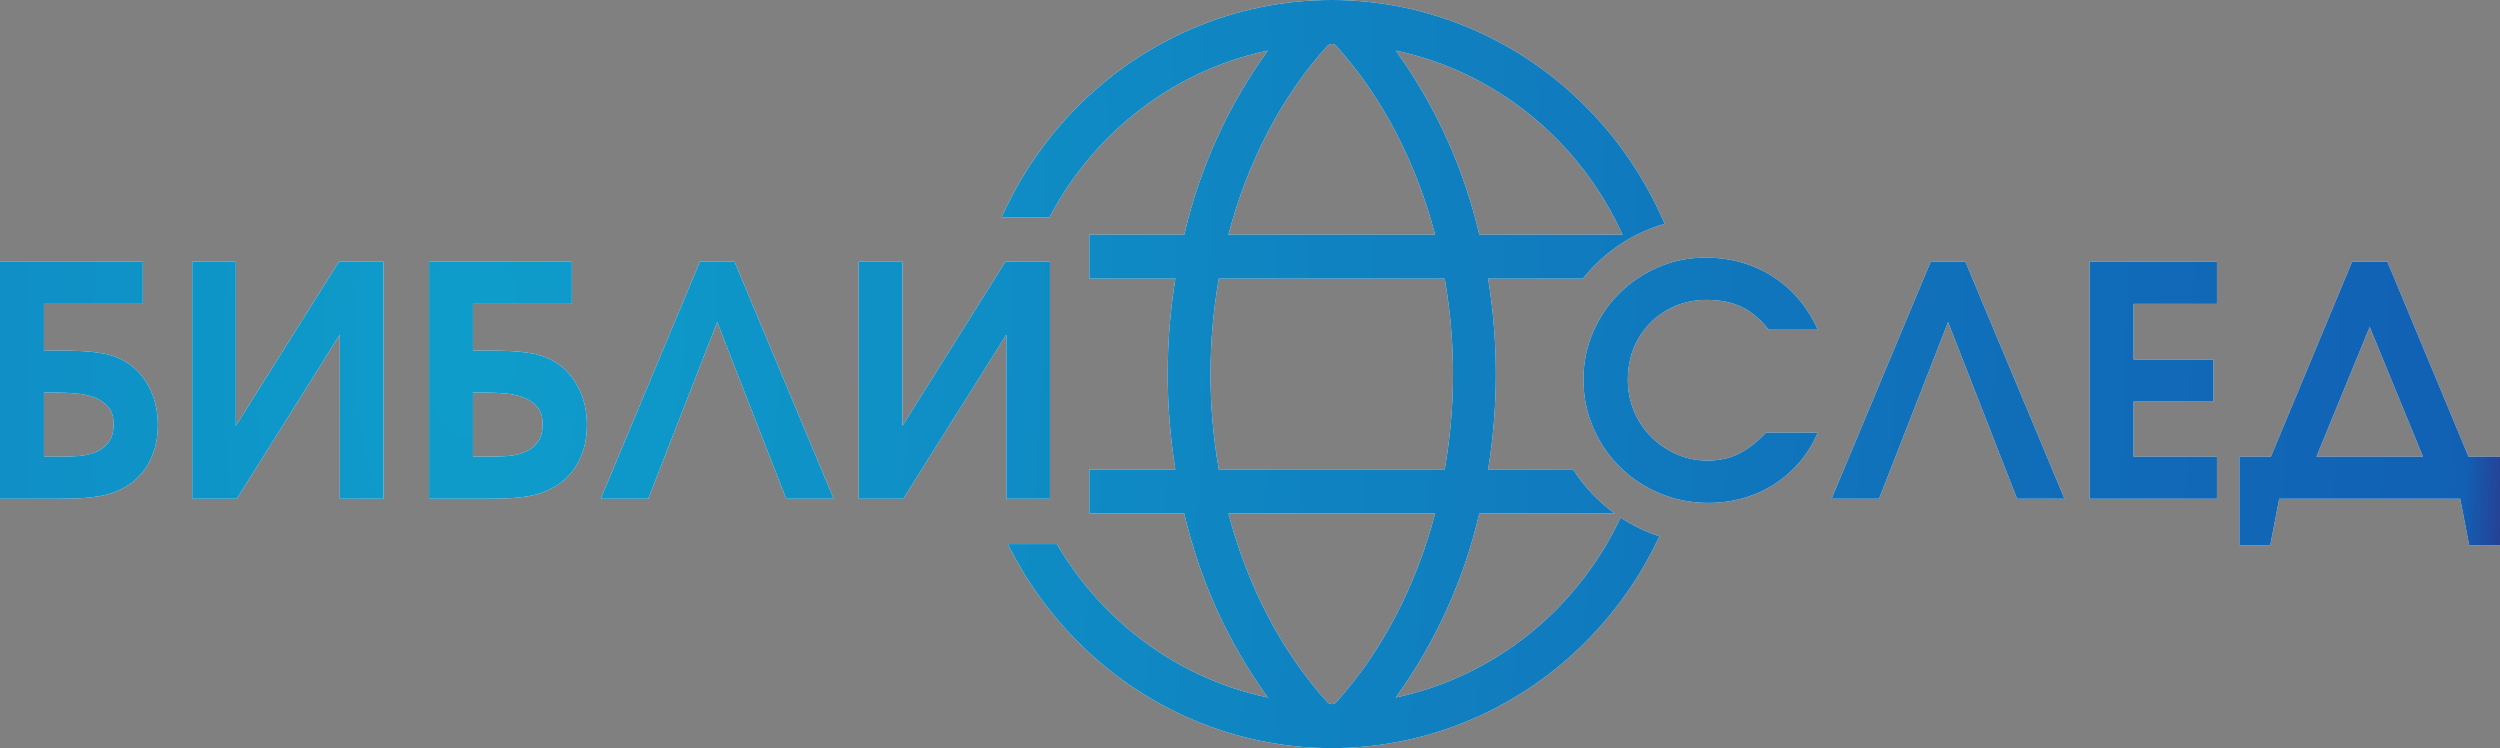
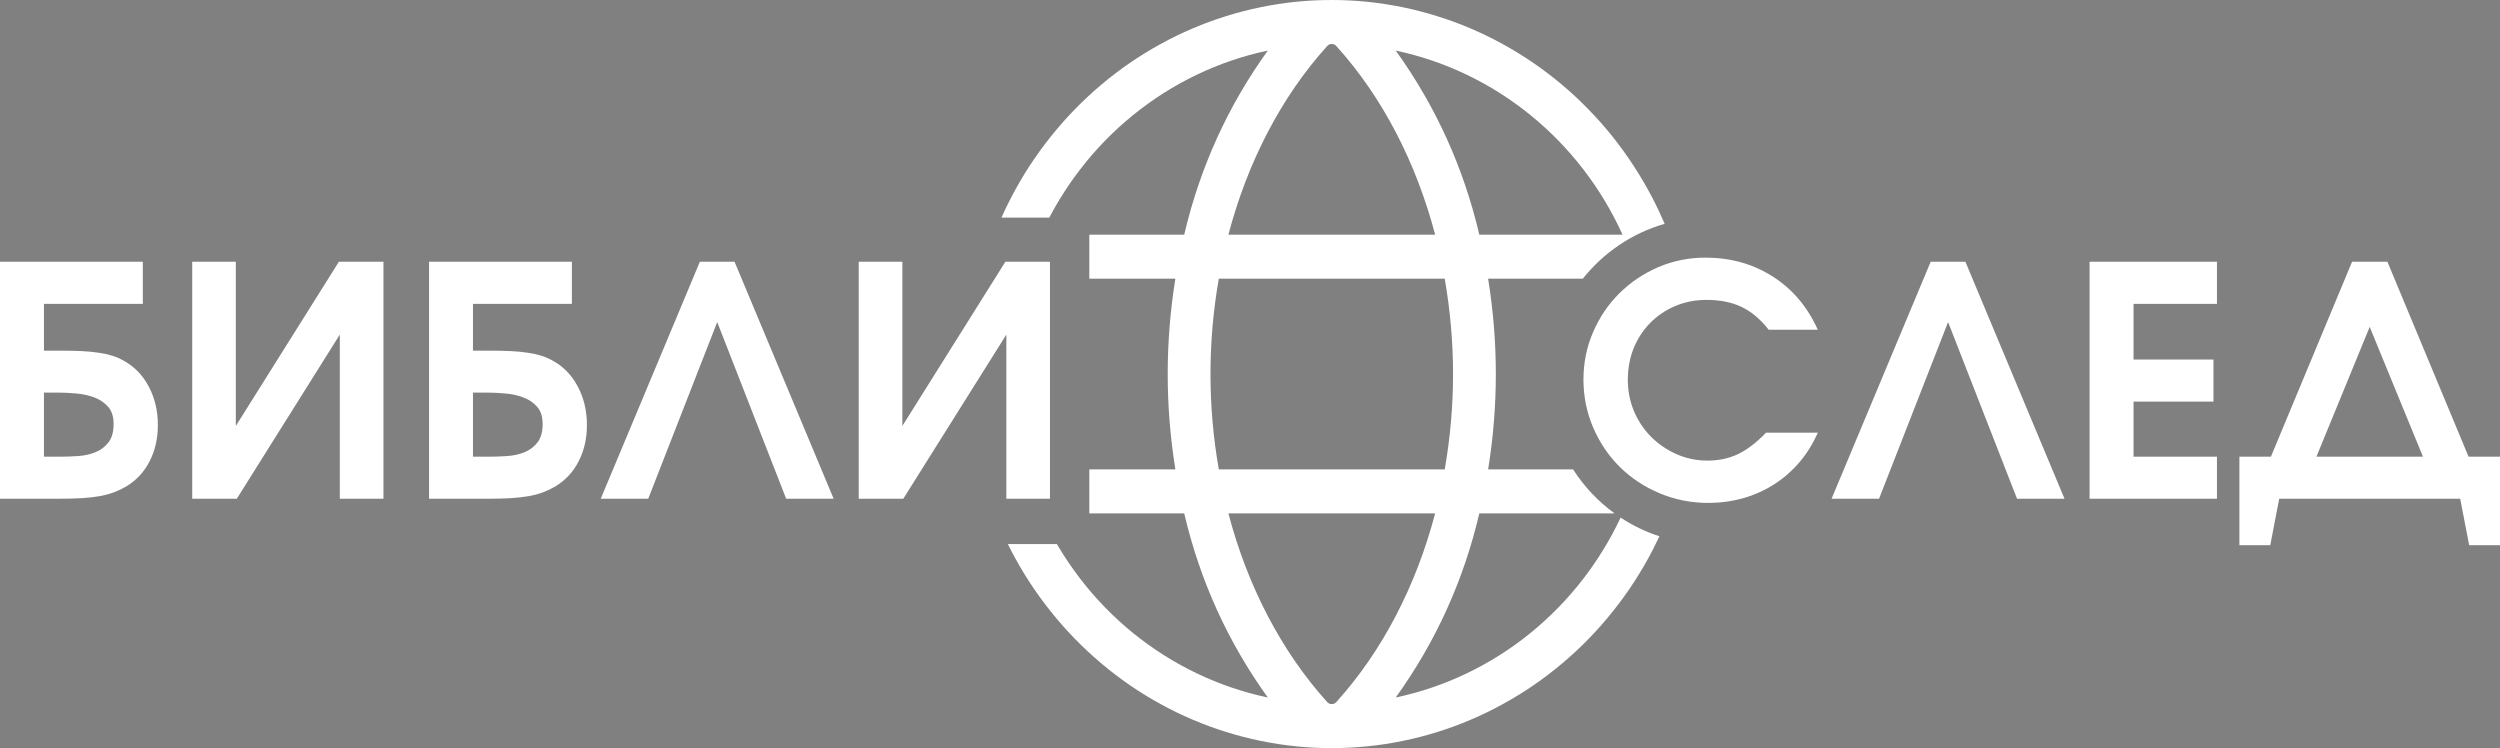
<svg xmlns="http://www.w3.org/2000/svg" width="665" height="199" viewBox="0 0 665 199" fill="none">
  <rect x="0" y="0" width="665" height="199" fill="#808080" stroke="none" />
  <desc>
			Created with Pixso.
	</desc>
  <defs>
    <radialGradient gradientTransform="translate(127.978 81.962) rotate(1.87) scale(537.309 1173.06)" cx="0" cy="0" r="1" id="paint_radial_1341_64763_0" gradientUnits="userSpaceOnUse">
      <stop stop-color="#0E9DCB" />
      <stop offset="0.977" stop-color="#1160B4" />
      <stop offset="1" stop-color="#2B398D" />
    </radialGradient>
  </defs>
  <path id="Форма 23" d="M344.76 0.47C347.92 0.15 351.08 0 354.25 0C357.42 0 360.58 0.16 363.73 0.48C366.87 0.81 370 1.29 373.11 1.92C376.22 2.56 379.29 3.36 382.31 4.31C385.35 5.25 388.33 6.35 391.25 7.6C394.17 8.85 397.03 10.24 399.83 11.78C402.61 13.32 405.32 14.98 407.96 16.8C410.6 18.61 413.14 20.55 415.58 22.61C418.03 24.68 420.38 26.87 422.62 29.18C424.86 31.48 426.98 33.89 428.99 36.4C430.99 38.92 432.89 41.54 434.63 44.24C436.4 46.95 438.03 49.75 439.52 52.61C440.71 54.88 441.79 57.18 442.8 59.53C434.11 62.03 426.54 67.21 421.03 74.13L395.84 74.13C397.21 82.59 397.89 91.04 397.89 99.5C397.89 107.95 397.21 116.4 395.84 124.86L418.44 124.86C421.36 129.42 425.11 133.39 429.47 136.56L393.5 136.56C389.31 154.43 381.9 170.76 371.26 185.54C377.79 184.15 384.09 182.02 390.14 179.12C396.2 176.22 401.83 172.65 407.07 168.41C412.31 164.15 417 159.34 421.15 153.96C425.04 148.9 428.36 143.48 431.08 137.68C434.26 139.77 437.72 141.46 441.41 142.65C440.81 143.91 440.2 145.16 439.56 146.4C438.06 149.28 436.44 152.07 434.68 154.78C432.92 157.48 431.04 160.1 429.02 162.62C427.02 165.13 424.89 167.55 422.65 169.85C420.41 172.16 418.07 174.34 415.61 176.41C413.16 178.48 410.63 180.41 407.99 182.23C405.35 184.04 402.64 185.71 399.84 187.24C397.06 188.78 394.2 190.18 391.27 191.42C388.35 192.67 385.37 193.77 382.33 194.71C379.29 195.66 376.22 196.45 373.13 197.08C370.01 197.72 366.89 198.2 363.73 198.52C360.58 198.84 357.42 199 354.25 199C351.08 199 347.92 198.84 344.76 198.52C341.61 198.2 338.48 197.72 335.37 197.08C332.27 196.45 329.21 195.66 326.17 194.71C323.13 193.77 320.15 192.67 317.23 191.42C314.3 190.18 311.44 188.78 308.65 187.24C305.85 185.71 303.14 184.04 300.5 182.23C297.87 180.41 295.33 178.48 292.89 176.41C290.43 174.34 288.09 172.16 285.85 169.85C283.61 167.55 281.48 165.13 279.48 162.62C277.46 160.1 275.58 157.48 273.81 154.78C272.05 152.07 270.44 149.28 268.94 146.4C268.65 145.85 268.37 145.29 268.09 144.72L281.12 144.72C283 147.92 285.08 151 287.35 153.96C291.49 159.34 296.19 164.15 301.42 168.41C306.67 172.65 312.3 176.22 318.36 179.12C324.41 182.02 330.7 184.15 337.24 185.54C326.6 170.76 319.19 154.43 315 136.56L289.76 136.56L289.76 124.86L312.65 124.86C311.29 116.4 310.61 107.95 310.61 99.5C310.61 91.04 311.29 82.59 312.65 74.13L289.76 74.13L289.76 62.43L315 62.43C319.19 44.56 326.6 28.23 337.24 13.45C330.7 14.84 324.41 16.97 318.36 19.87C312.3 22.77 306.67 26.34 301.42 30.59C296.19 34.84 291.49 39.65 287.35 45.03C284.23 49.08 281.48 53.37 279.11 57.89L266.38 57.89C267.18 56.1 268.04 54.33 268.94 52.59C270.44 49.72 272.05 46.92 273.81 44.21C275.58 41.51 277.46 38.89 279.48 36.37C281.48 33.86 283.61 31.44 285.85 29.14C288.09 26.84 290.43 24.65 292.89 22.58C295.33 20.51 297.87 18.58 300.5 16.76C303.14 14.96 305.85 13.28 308.65 11.75C311.44 10.21 314.3 8.81 317.23 7.57C318.2 7.15 319.18 6.76 320.17 6.37C322.14 5.61 324.14 4.91 326.17 4.28C329.21 3.33 332.27 2.54 335.37 1.91C338.48 1.27 341.61 0.79 344.76 0.47ZM355.49 12.28C355.17 11.89 354.75 11.7 354.25 11.7C353.75 11.7 353.33 11.89 353 12.28C340.78 25.81 331.82 43.18 326.75 62.43L381.75 62.43C376.68 43.18 367.72 25.81 355.49 12.28ZM393.5 62.43L431.6 62.43C428.78 56.21 425.29 50.41 421.15 45.03C417 39.65 412.31 34.84 407.07 30.59C401.83 26.34 396.2 22.77 390.14 19.87C384.09 16.97 377.79 14.84 371.26 13.45C381.9 28.23 389.31 44.56 393.5 62.43ZM483.53 115.09C482.27 117.99 480.66 120.59 478.7 122.9C476.74 125.2 474.5 127.17 471.99 128.79C469.49 130.4 466.74 131.64 463.76 132.5C460.77 133.34 457.66 133.77 454.42 133.77C449.81 133.77 445.48 132.91 441.44 131.2C437.39 129.5 433.88 127.17 430.89 124.23C427.9 121.27 425.54 117.79 423.81 113.78C422.07 109.77 421.2 105.48 421.2 100.93C421.2 96.5 422.05 92.31 423.76 88.35C425.47 84.4 427.79 80.96 430.72 78.05C433.66 75.12 437.1 72.8 441.04 71.09C445 69.38 449.2 68.53 453.65 68.53C460.36 68.53 466.33 70.21 471.57 73.57C476.81 76.91 480.8 81.63 483.53 87.71L470.47 87.71C468.3 84.93 465.92 82.92 463.32 81.67C460.73 80.41 457.59 79.77 453.9 79.77C450.94 79.77 448.18 80.32 445.62 81.4C443.07 82.48 440.84 83.98 438.95 85.9C437.08 87.8 435.61 90.04 434.56 92.62C433.52 95.2 433 98 433 101.01C433 103.97 433.55 106.76 434.64 109.38C435.75 111.99 437.28 114.27 439.21 116.21C441.15 118.14 443.4 119.68 445.96 120.81C448.53 121.95 451.27 122.52 454.17 122.52C457.18 122.52 459.89 121.95 462.28 120.81C464.67 119.68 467.17 117.77 469.78 115.09L483.53 115.09ZM0 69.63L37.99 69.63L37.99 80.82L11.69 80.82L11.69 93.27L15.6 93.27C17.94 93.27 19.98 93.31 21.71 93.39C23.45 93.48 24.97 93.62 26.27 93.83C27.6 94.02 28.76 94.28 29.78 94.6C30.81 94.91 31.78 95.31 32.69 95.83C35.58 97.36 37.86 99.65 39.51 102.72C41.16 105.79 41.99 109.23 41.99 113.05C41.99 116.63 41.26 119.84 39.8 122.69C38.36 125.53 36.27 127.78 33.55 129.41C32.58 129.98 31.54 130.48 30.42 130.91C29.31 131.34 28.05 131.69 26.65 131.95C25.26 132.2 23.68 132.38 21.92 132.5C20.17 132.61 18.13 132.66 15.79 132.66L0 132.66L0 69.63ZM51.13 69.63L62.73 69.63L62.73 113.3L90.14 69.63L102 69.63L102 132.66L90.39 132.66L90.39 89L62.99 132.66L51.13 132.66L51.13 69.63ZM114.13 69.63L152.12 69.63L152.12 80.82L125.81 80.82L125.81 93.27L129.73 93.27C132.07 93.27 134.1 93.31 135.84 93.39C137.58 93.48 139.1 93.62 140.4 93.83C141.72 94.02 142.89 94.28 143.91 94.6C144.93 94.91 145.91 95.31 146.82 95.83C149.71 97.36 151.99 99.65 153.64 102.72C155.29 105.79 156.12 109.23 156.12 113.05C156.12 116.63 155.39 119.84 153.93 122.69C152.49 125.53 150.4 127.78 147.68 129.41C146.71 129.98 145.66 130.48 144.55 130.91C143.44 131.34 142.18 131.69 140.78 131.95C139.39 132.2 137.81 132.38 136.05 132.5C134.3 132.61 132.26 132.66 129.92 132.66L114.13 132.66L114.13 69.63ZM186.16 69.63L195.39 69.63L221.75 132.66L209.12 132.66L190.78 85.67L172.43 132.66L159.8 132.66L186.16 69.63ZM228.42 69.63L240.03 69.63L240.03 113.3L267.43 69.63L279.29 69.63L279.29 132.66L267.69 132.66L267.69 89L240.28 132.66L228.42 132.66L228.42 69.63ZM513.56 69.63L522.8 69.63L549.16 132.66L536.53 132.66L518.19 85.67L499.83 132.66L487.2 132.66L513.56 69.63ZM555.83 69.63L589.71 69.63L589.71 80.82L567.52 80.82L567.52 95.64L588.78 95.64L588.78 106.82L567.52 106.82L567.52 121.48L589.71 121.48L589.71 132.66L555.83 132.66L555.83 69.63ZM595.68 121.48L604.06 121.48L625.65 69.63L635.05 69.63L656.64 121.48L665 121.48L665 145.03L656.8 145.03L654.41 132.66L606.27 132.66L603.89 145.03L595.68 145.03L595.68 121.48ZM321.99 99.5C321.99 107.95 322.72 116.4 324.2 124.86L384.3 124.86C385.77 116.4 386.51 107.95 386.51 99.5C386.51 91.04 385.77 82.59 384.3 74.13L324.2 74.13C322.72 82.59 321.99 91.04 321.99 99.5ZM644.51 121.48L630.34 86.96L616.17 121.48L644.51 121.48ZM15.96 121.48C17.49 121.48 19.09 121.43 20.77 121.31C22.45 121.2 23.99 120.86 25.38 120.29C26.78 119.72 27.94 118.86 28.84 117.69C29.76 116.52 30.22 114.89 30.22 112.8C30.22 110.8 29.72 109.25 28.72 108.16C27.72 107.04 26.47 106.22 24.98 105.68C23.51 105.14 21.92 104.8 20.21 104.66C18.52 104.5 16.93 104.43 15.44 104.43L11.69 104.43L11.69 121.48L15.96 121.48ZM130.09 121.48C131.62 121.48 133.22 121.43 134.9 121.31C136.58 121.2 138.12 120.86 139.51 120.29C140.91 119.72 142.06 118.86 142.97 117.69C143.88 116.52 144.34 114.89 144.34 112.8C144.34 110.8 143.84 109.25 142.84 108.16C141.84 107.04 140.6 106.22 139.11 105.68C137.64 105.14 136.05 104.8 134.34 104.66C132.65 104.5 131.05 104.43 129.57 104.43L125.81 104.43L125.81 121.48L130.09 121.48ZM353 186.71C353.33 187.1 353.75 187.29 354.25 187.29C354.75 187.29 355.17 187.1 355.49 186.71C367.72 173.18 376.68 155.81 381.75 136.56L326.75 136.56C331.82 155.81 340.78 173.18 353 186.71Z" fill="#FFFFFF" fill-opacity="1" fill-rule="evenodd" />
-   <path id="Форма 23" d="M344.76 0.47C347.92 0.15 351.08 0 354.25 0C357.42 0 360.58 0.16 363.73 0.48C366.87 0.81 370 1.29 373.11 1.92C376.22 2.56 379.29 3.36 382.31 4.31C385.35 5.25 388.33 6.35 391.25 7.6C394.17 8.85 397.03 10.24 399.83 11.78C402.61 13.32 405.32 14.98 407.96 16.8C410.6 18.61 413.14 20.55 415.58 22.61C418.03 24.68 420.38 26.87 422.62 29.18C424.86 31.48 426.98 33.89 428.99 36.4C430.99 38.92 432.89 41.54 434.63 44.24C436.4 46.95 438.03 49.75 439.52 52.61C440.71 54.88 441.79 57.18 442.8 59.53C434.11 62.03 426.54 67.21 421.03 74.13L395.84 74.13C397.21 82.59 397.89 91.04 397.89 99.5C397.89 107.95 397.21 116.4 395.84 124.86L418.44 124.86C421.36 129.42 425.11 133.39 429.47 136.56L393.5 136.56C389.31 154.43 381.9 170.76 371.26 185.54C377.79 184.15 384.09 182.02 390.14 179.12C396.2 176.22 401.83 172.65 407.07 168.41C412.31 164.15 417 159.34 421.15 153.96C425.04 148.9 428.36 143.48 431.08 137.68C434.26 139.77 437.72 141.46 441.41 142.65C440.81 143.91 440.2 145.16 439.56 146.4C438.06 149.28 436.44 152.07 434.68 154.78C432.92 157.48 431.04 160.1 429.02 162.62C427.02 165.13 424.89 167.55 422.65 169.85C420.41 172.16 418.07 174.34 415.61 176.41C413.16 178.48 410.63 180.41 407.99 182.23C405.35 184.04 402.64 185.71 399.84 187.24C397.06 188.78 394.2 190.18 391.27 191.42C388.35 192.67 385.37 193.77 382.33 194.71C379.29 195.66 376.22 196.45 373.13 197.08C370.01 197.72 366.89 198.2 363.73 198.52C360.58 198.84 357.42 199 354.25 199C351.08 199 347.92 198.84 344.76 198.52C341.61 198.2 338.48 197.72 335.37 197.08C332.27 196.45 329.21 195.66 326.17 194.71C323.13 193.77 320.15 192.67 317.23 191.42C314.3 190.18 311.44 188.78 308.65 187.24C305.85 185.71 303.14 184.04 300.5 182.23C297.87 180.41 295.33 178.48 292.89 176.41C290.43 174.34 288.09 172.16 285.85 169.85C283.61 167.55 281.48 165.13 279.48 162.62C277.46 160.1 275.58 157.48 273.81 154.78C272.05 152.07 270.44 149.28 268.94 146.4C268.65 145.85 268.37 145.29 268.09 144.72L281.12 144.72C283 147.92 285.08 151 287.35 153.96C291.49 159.34 296.19 164.15 301.42 168.41C306.67 172.65 312.3 176.22 318.36 179.12C324.41 182.02 330.7 184.15 337.24 185.54C326.6 170.76 319.19 154.43 315 136.56L289.76 136.56L289.76 124.86L312.65 124.86C311.29 116.4 310.61 107.95 310.61 99.5C310.61 91.04 311.29 82.59 312.65 74.13L289.76 74.13L289.76 62.43L315 62.43C319.19 44.56 326.6 28.23 337.24 13.45C330.7 14.84 324.41 16.97 318.36 19.87C312.3 22.77 306.67 26.34 301.42 30.59C296.19 34.84 291.49 39.65 287.35 45.03C284.23 49.08 281.48 53.37 279.11 57.89L266.38 57.89C267.18 56.1 268.04 54.33 268.94 52.59C270.44 49.72 272.05 46.92 273.81 44.21C275.58 41.51 277.46 38.89 279.48 36.37C281.48 33.86 283.61 31.44 285.85 29.14C288.09 26.84 290.43 24.65 292.89 22.58C295.33 20.51 297.87 18.58 300.5 16.76C303.14 14.96 305.85 13.28 308.65 11.75C311.44 10.21 314.3 8.81 317.23 7.57C318.2 7.15 319.18 6.76 320.17 6.37C322.14 5.61 324.14 4.91 326.17 4.28C329.21 3.33 332.27 2.54 335.37 1.91C338.48 1.27 341.61 0.79 344.76 0.47ZM355.49 12.28C355.17 11.89 354.75 11.7 354.25 11.7C353.75 11.7 353.33 11.89 353 12.28C340.78 25.81 331.82 43.18 326.75 62.43L381.75 62.43C376.68 43.18 367.72 25.81 355.49 12.28ZM393.5 62.43L431.6 62.43C428.78 56.21 425.29 50.41 421.15 45.03C417 39.65 412.31 34.84 407.07 30.59C401.83 26.34 396.2 22.77 390.14 19.87C384.09 16.97 377.79 14.84 371.26 13.45C381.9 28.23 389.31 44.56 393.5 62.43ZM483.53 115.09C482.27 117.99 480.66 120.59 478.7 122.9C476.74 125.2 474.5 127.17 471.99 128.79C469.49 130.4 466.74 131.64 463.76 132.5C460.77 133.34 457.66 133.77 454.42 133.77C449.81 133.77 445.48 132.91 441.44 131.2C437.39 129.5 433.88 127.17 430.89 124.23C427.9 121.27 425.54 117.79 423.81 113.78C422.07 109.77 421.2 105.48 421.2 100.93C421.2 96.5 422.05 92.31 423.76 88.35C425.47 84.4 427.79 80.96 430.72 78.05C433.66 75.12 437.1 72.8 441.04 71.09C445 69.38 449.2 68.53 453.65 68.53C460.36 68.53 466.33 70.21 471.57 73.57C476.81 76.91 480.8 81.63 483.53 87.71L470.47 87.71C468.3 84.93 465.92 82.92 463.32 81.67C460.73 80.41 457.59 79.77 453.9 79.77C450.94 79.77 448.18 80.32 445.62 81.4C443.07 82.48 440.84 83.98 438.95 85.9C437.08 87.8 435.61 90.04 434.56 92.62C433.52 95.2 433 98 433 101.01C433 103.97 433.55 106.76 434.64 109.38C435.75 111.99 437.28 114.27 439.21 116.21C441.15 118.14 443.4 119.68 445.96 120.81C448.53 121.95 451.27 122.52 454.17 122.52C457.18 122.52 459.89 121.95 462.28 120.81C464.67 119.68 467.17 117.77 469.78 115.09L483.53 115.09ZM0 69.63L37.99 69.63L37.99 80.82L11.69 80.82L11.69 93.27L15.6 93.27C17.94 93.27 19.98 93.31 21.71 93.39C23.45 93.48 24.97 93.62 26.27 93.83C27.6 94.02 28.76 94.28 29.78 94.6C30.81 94.91 31.78 95.31 32.69 95.83C35.58 97.36 37.86 99.65 39.51 102.72C41.16 105.79 41.99 109.23 41.99 113.05C41.99 116.63 41.26 119.84 39.8 122.69C38.36 125.53 36.27 127.78 33.55 129.41C32.58 129.98 31.54 130.48 30.42 130.91C29.31 131.34 28.05 131.69 26.65 131.95C25.26 132.2 23.68 132.38 21.92 132.5C20.17 132.61 18.13 132.66 15.79 132.66L0 132.66L0 69.63ZM51.13 69.63L62.73 69.63L62.73 113.3L90.14 69.63L102 69.63L102 132.66L90.39 132.66L90.39 89L62.99 132.66L51.13 132.66L51.13 69.63ZM114.13 69.63L152.12 69.63L152.12 80.82L125.81 80.82L125.81 93.27L129.73 93.27C132.07 93.27 134.1 93.31 135.84 93.39C137.58 93.48 139.1 93.62 140.4 93.83C141.72 94.02 142.89 94.28 143.91 94.6C144.93 94.91 145.91 95.31 146.82 95.83C149.71 97.36 151.99 99.65 153.64 102.72C155.29 105.79 156.12 109.23 156.12 113.05C156.12 116.63 155.39 119.84 153.93 122.69C152.49 125.53 150.4 127.78 147.68 129.41C146.71 129.98 145.66 130.48 144.55 130.91C143.44 131.34 142.18 131.69 140.78 131.95C139.39 132.2 137.81 132.38 136.05 132.5C134.3 132.61 132.26 132.66 129.92 132.66L114.13 132.66L114.13 69.63ZM186.16 69.63L195.39 69.63L221.75 132.66L209.12 132.66L190.78 85.67L172.43 132.66L159.8 132.66L186.16 69.63ZM228.42 69.63L240.03 69.63L240.03 113.3L267.43 69.63L279.29 69.63L279.29 132.66L267.69 132.66L267.69 89L240.28 132.66L228.42 132.66L228.42 69.63ZM513.56 69.63L522.8 69.63L549.16 132.66L536.53 132.66L518.19 85.67L499.83 132.66L487.2 132.66L513.56 69.63ZM555.83 69.63L589.71 69.63L589.71 80.82L567.52 80.82L567.52 95.64L588.78 95.64L588.78 106.82L567.52 106.82L567.52 121.48L589.71 121.48L589.71 132.66L555.83 132.66L555.83 69.63ZM595.68 121.48L604.06 121.48L625.65 69.63L635.05 69.63L656.64 121.48L665 121.48L665 145.03L656.8 145.03L654.41 132.66L606.27 132.66L603.89 145.03L595.68 145.03L595.68 121.48ZM321.99 99.5C321.99 107.95 322.72 116.4 324.2 124.86L384.3 124.86C385.77 116.4 386.51 107.95 386.51 99.5C386.51 91.04 385.77 82.59 384.3 74.13L324.2 74.13C322.72 82.59 321.99 91.04 321.99 99.5ZM644.51 121.48L630.34 86.96L616.17 121.48L644.51 121.48ZM15.96 121.48C17.49 121.48 19.09 121.43 20.77 121.31C22.45 121.2 23.99 120.86 25.38 120.29C26.78 119.72 27.94 118.86 28.84 117.69C29.76 116.52 30.22 114.89 30.22 112.8C30.22 110.8 29.72 109.25 28.72 108.16C27.72 107.04 26.47 106.22 24.98 105.68C23.51 105.14 21.92 104.8 20.21 104.66C18.52 104.5 16.93 104.43 15.44 104.43L11.69 104.43L11.69 121.48L15.96 121.48ZM130.09 121.48C131.62 121.48 133.22 121.43 134.9 121.31C136.58 121.2 138.12 120.86 139.51 120.29C140.91 119.72 142.06 118.86 142.97 117.69C143.88 116.52 144.34 114.89 144.34 112.8C144.34 110.8 143.84 109.25 142.84 108.16C141.84 107.04 140.6 106.22 139.11 105.68C137.64 105.14 136.05 104.8 134.34 104.66C132.65 104.5 131.05 104.43 129.57 104.43L125.81 104.43L125.81 121.48L130.09 121.48ZM353 186.71C353.33 187.1 353.75 187.29 354.25 187.29C354.75 187.29 355.17 187.1 355.49 186.71C367.72 173.18 376.68 155.81 381.75 136.56L326.75 136.56C331.82 155.81 340.78 173.18 353 186.71Z" fill="url(#paint_radial_1341_64763_0)" fill-opacity="1" fill-rule="evenodd" />
</svg>